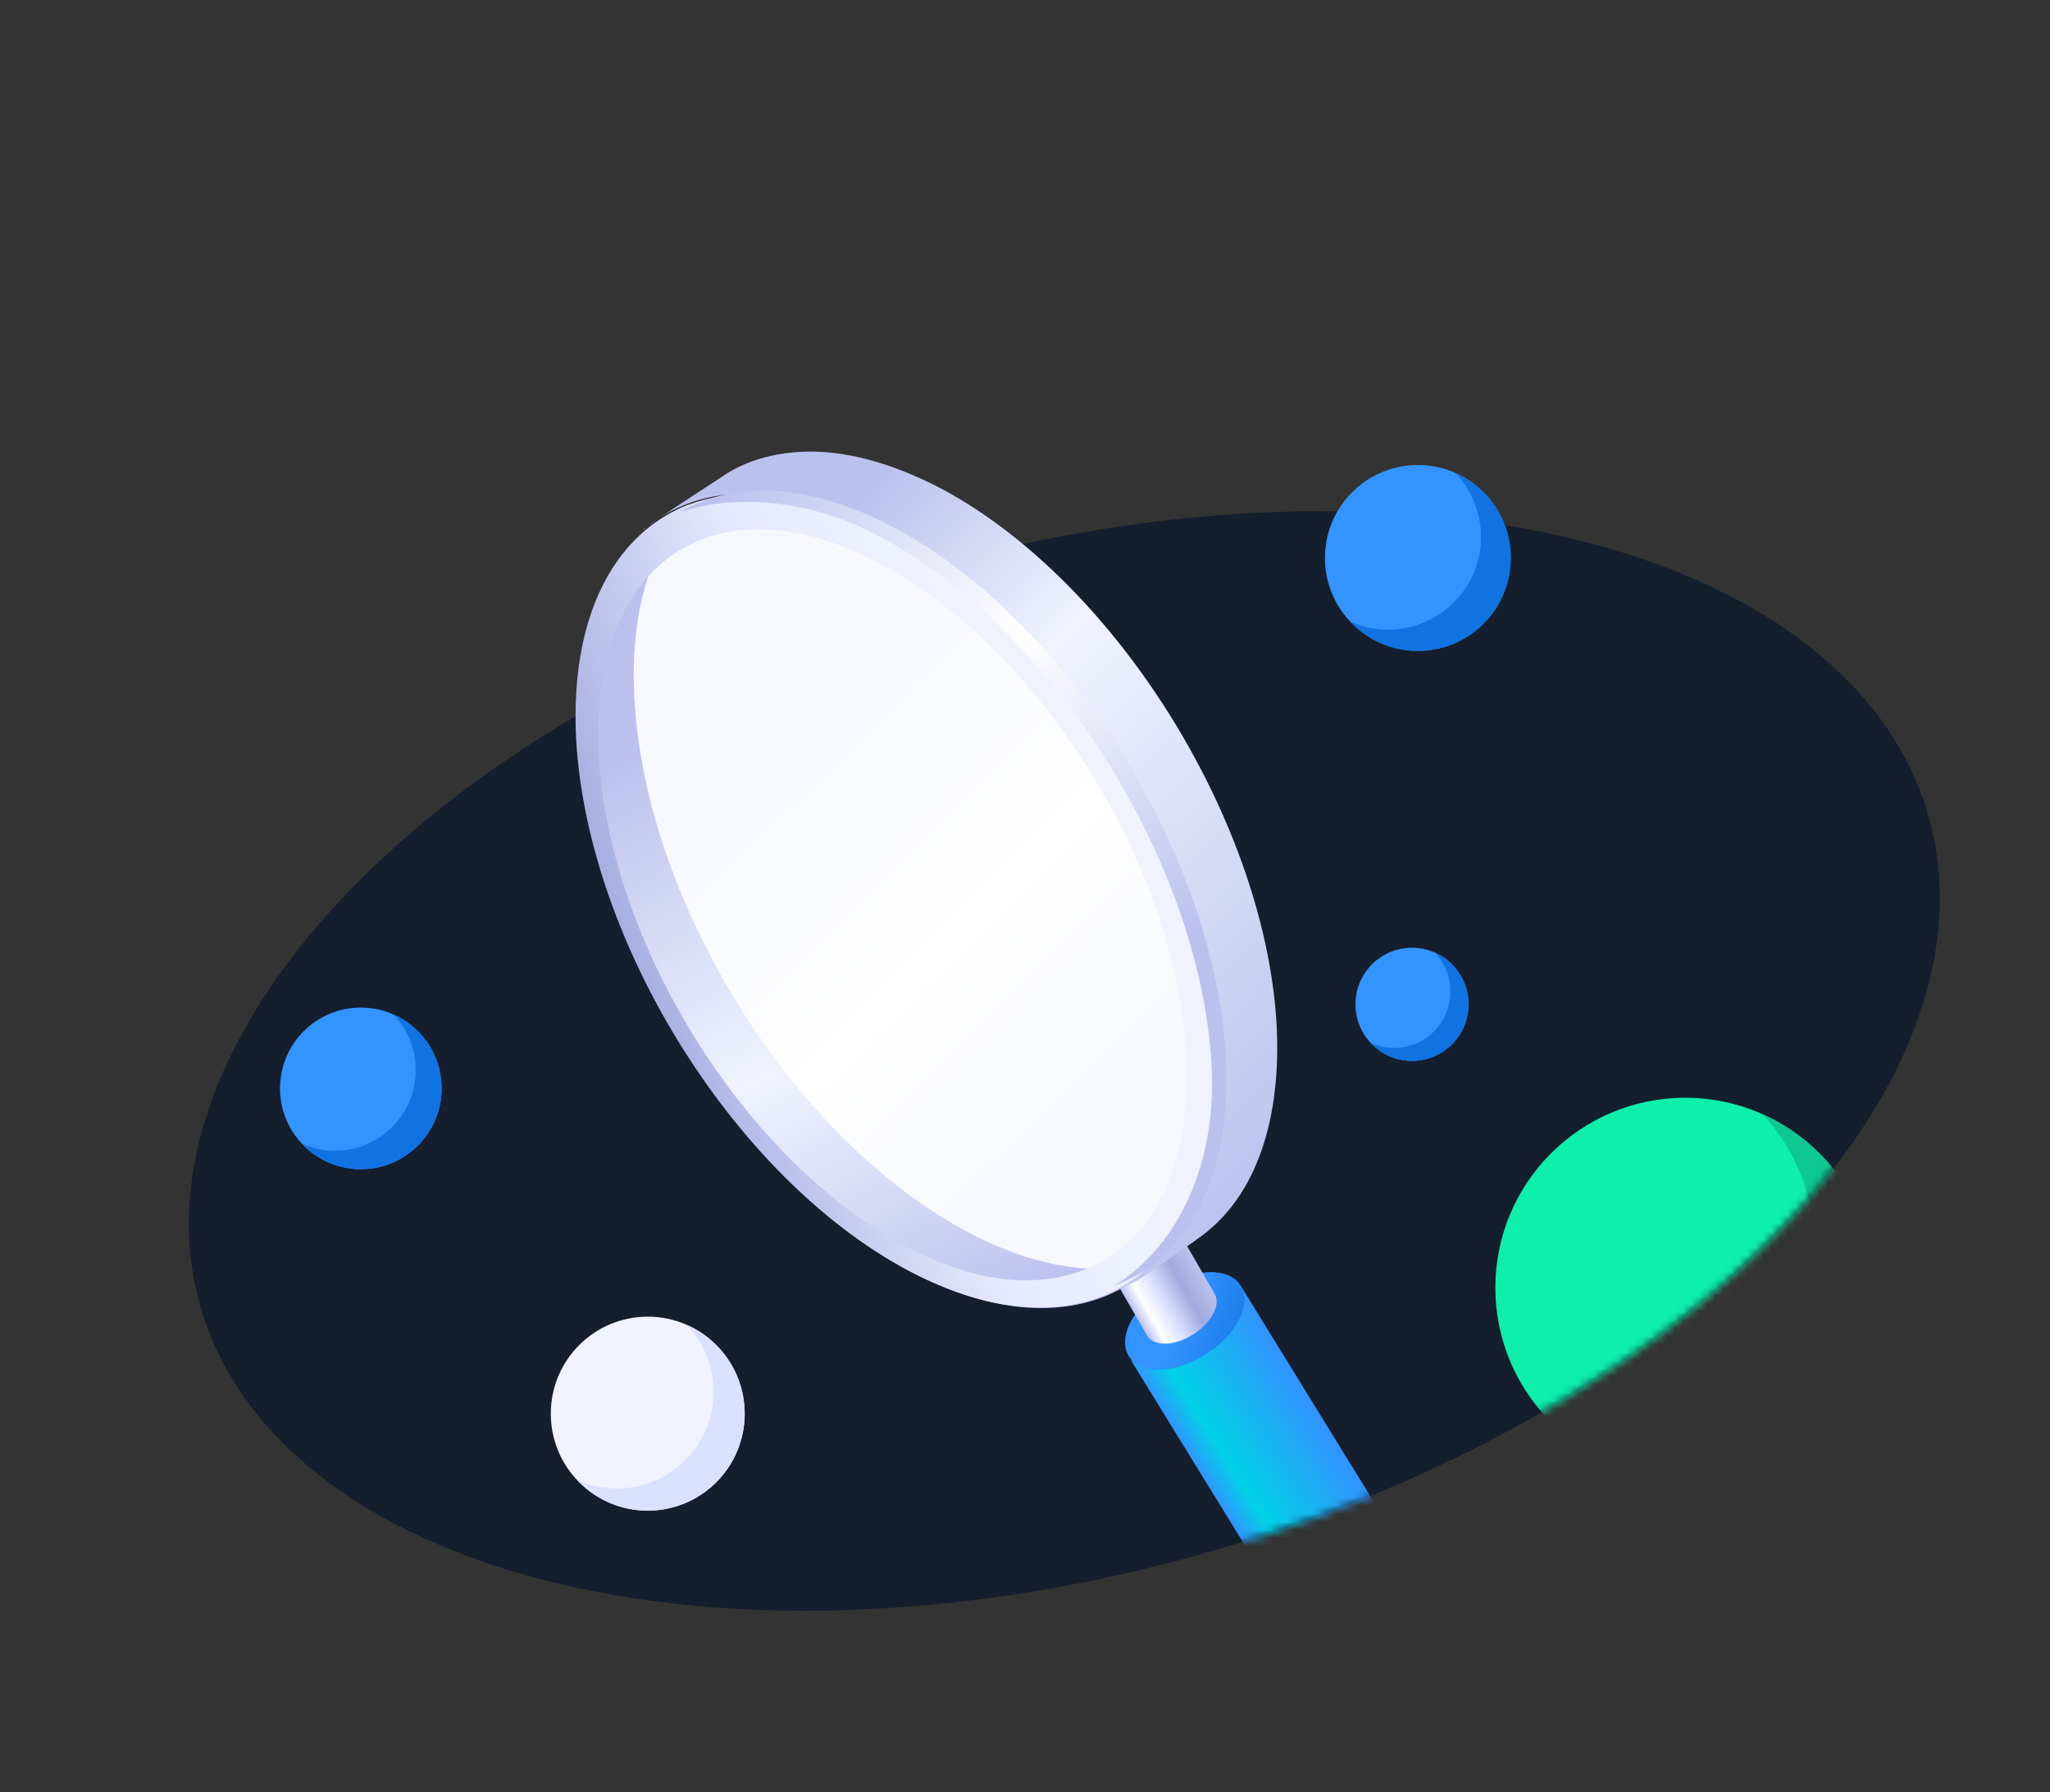
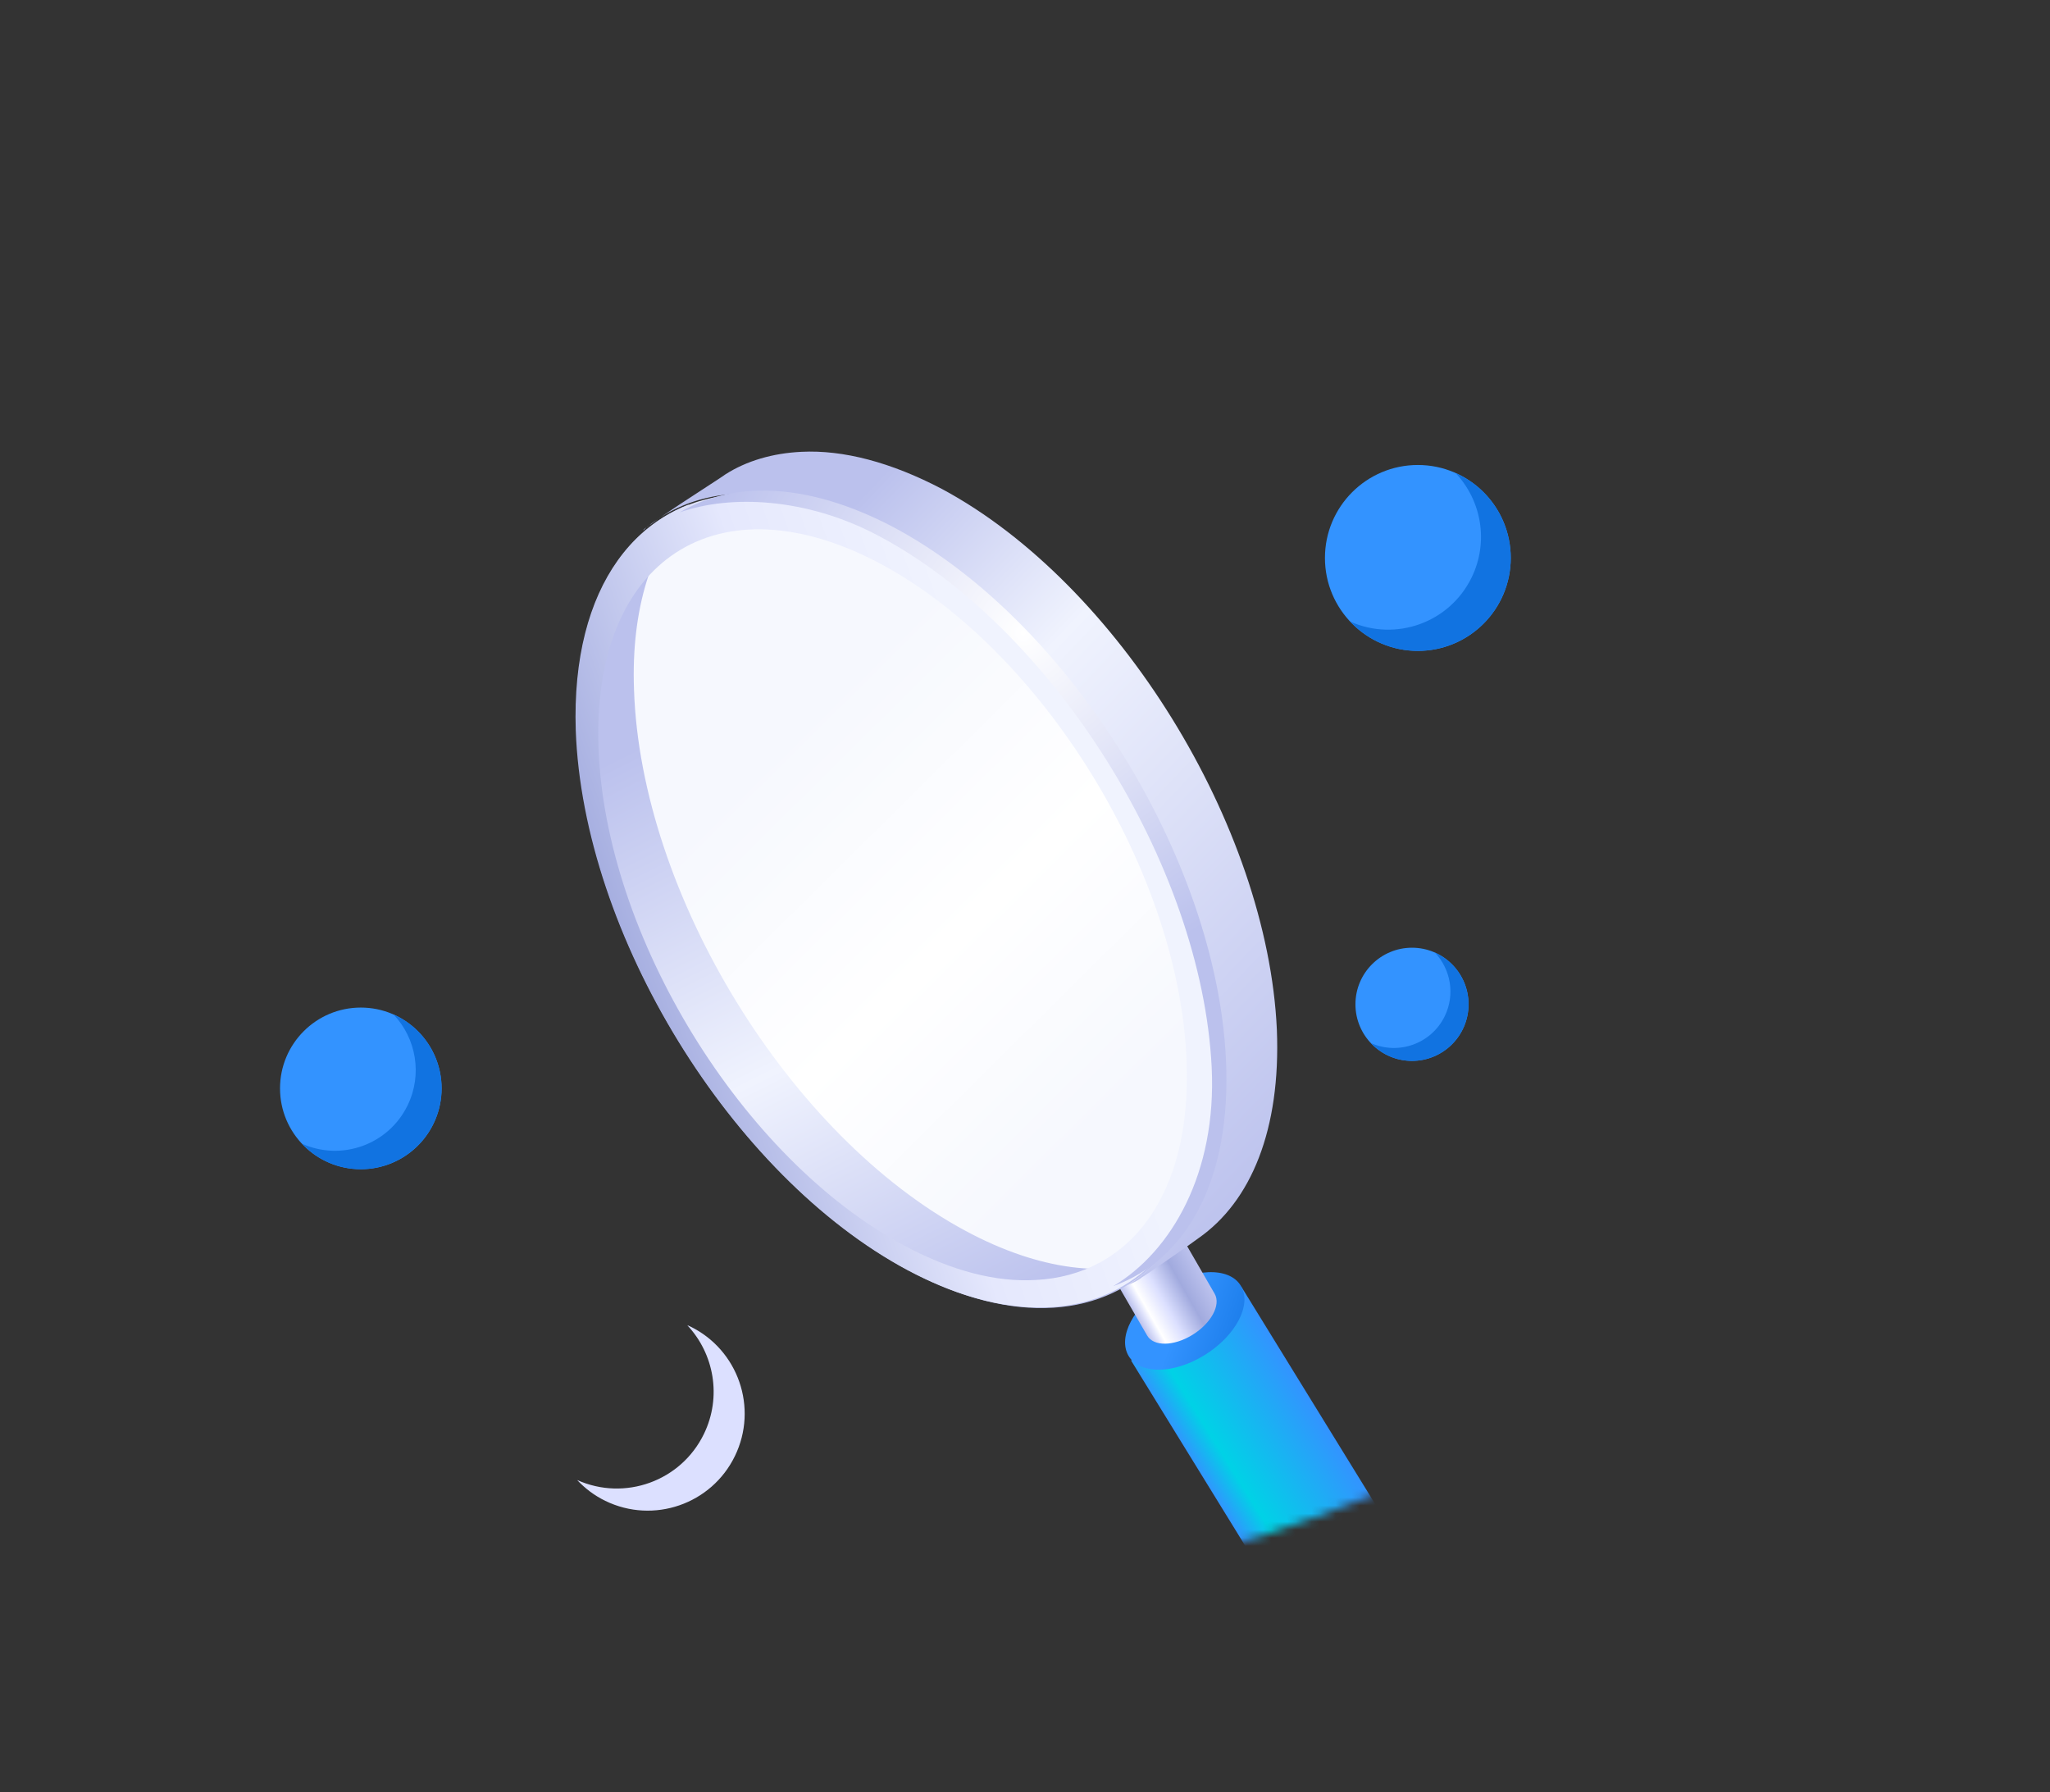
<svg xmlns="http://www.w3.org/2000/svg" width="254" height="222" viewBox="0 0 254 222" fill="none">
  <rect x="0" y="0" width="254" height="222" fill="#333333" stroke="none" />
-   <ellipse cx="63.429" cy="111.251" rx="63.429" ry="111.251" transform="matrix(0.232 0.973 -0.966 0.259 224.628 40.895)" fill="#141E2D" />
  <mask id="mask0_10043_31104" style="mask-type:alpha" maskUnits="userSpaceOnUse" x="23" y="23" width="218" height="177">
    <path d="M146.552 193.153C87.211 209.085 32.53 194.374 24.419 160.295C16.309 126.216 57.839 42.166 117.18 26.234C176.521 10.302 231.201 68.521 239.312 102.6C247.423 136.679 205.893 177.221 146.552 193.153Z" fill="#0DEF98" />
  </mask>
  <g mask="url(#mask0_10043_31104)">
    <path d="M153.826 159.434L175.243 194.206C177.623 198.071 176.49 203.242 172.712 205.757C168.934 208.273 163.942 207.179 161.562 203.315L140.144 168.543L153.826 159.434Z" fill="url(#paint0_linear_10043_31104)" />
    <path d="M144.31 159.414C140.463 161.81 138.458 165.631 139.831 167.966C141.207 170.29 145.43 170.25 149.277 167.854C153.119 165.469 155.128 161.637 153.763 159.317C153.038 158.084 151.532 157.526 149.702 157.604C148.048 157.675 146.142 158.282 144.31 159.414Z" fill="url(#paint1_linear_10043_31104)" />
    <path d="M136.676 156.027L142.108 165.404L142.128 165.438C142.916 166.824 145.425 166.794 147.738 165.37C150.059 163.942 151.293 161.668 150.504 160.282L150.485 160.248L145.06 150.866L136.676 156.027Z" fill="url(#paint2_linear_10043_31104)" />
    <path d="M75.345 90.072C76.368 113.988 93.948 142.374 114.462 153.463C135.078 164.553 150.912 154.094 149.889 130.178C148.866 106.261 131.336 77.929 110.772 66.787C104.728 63.591 99.155 62.224 94.213 62.423C82.37 62.986 74.618 73.164 75.345 90.072Z" fill="url(#paint3_linear_10043_31104)" />
    <path d="M71.433 90.397C72.268 115.714 90.647 145.628 112.508 157.347C125.624 164.379 136.998 163.237 143.764 155.811C137.237 158.365 128.87 157.431 119.675 152.504C97.814 140.784 79.392 110.777 78.557 85.459C78.177 75.332 80.802 67.534 85.376 62.474C76.459 65.987 70.919 75.816 71.433 90.397Z" fill="url(#paint4_linear_10043_31104)" />
    <path d="M89.851 58.784C89.703 58.939 84.828 62.04 81.873 64.055C88.596 59.791 98.078 60.058 108.841 65.787C130.519 77.553 149.161 107.507 150.23 132.839C150.803 145.697 146.767 154.879 139.675 159.223C140.193 158.989 140.858 158.756 141.522 158.214C141.744 158.136 148.317 153.563 148.465 153.409C155.038 148.837 158.703 139.887 158.207 127.568C157.065 102.313 138.496 72.281 116.745 60.593C110.361 57.232 104.429 55.718 99.32 55.971C95.765 56.14 92.51 57.078 89.851 58.784ZM80.47 65.063C80.765 64.753 81.283 64.52 81.873 64.055C81.357 64.443 80.913 64.753 80.47 65.063ZM79.732 65.682C79.954 65.45 80.175 65.218 80.47 65.063C80.027 65.373 79.658 65.605 79.732 65.682Z" fill="url(#paint5_linear_10043_31104)" />
    <path d="M71.337 90.48C72.246 115.749 90.637 145.684 112.428 157.34C134.269 168.977 151.192 157.956 150.333 132.667C149.443 107.45 131.052 77.515 109.261 65.859C102.836 62.454 96.92 60.972 91.678 61.233C79.056 61.874 70.756 72.623 71.337 90.48ZM112.043 154.308C91.958 143.582 74.952 115.94 74.161 92.627C73.302 69.282 88.973 59.099 109.126 69.857C129.23 80.635 146.218 108.226 147.027 131.59C147.641 148.08 139.964 157.999 128.292 158.567C123.458 158.846 117.986 157.487 112.043 154.308Z" fill="url(#paint6_linear_10043_31104)" />
    <path d="M110.475 65.188C100.055 59.771 90.879 59.51 84.222 63.471C90.511 61.248 99.901 61.667 108.671 66.283C130.32 77.626 148.9 107.165 150.13 132.22C150.773 145.304 145.142 155.035 137.924 159.331C147.09 156.033 152.628 146.092 151.895 131.17C150.662 106.073 132.126 76.574 110.475 65.188Z" fill="url(#paint7_radial_10043_31104)" />
-     <path d="M232.326 159.522C232.326 172.518 221.794 183.054 208.802 183.054C195.811 183.054 185.279 172.518 185.279 159.522C185.279 146.526 195.811 135.991 208.802 135.991C221.794 135.991 232.326 146.526 232.326 159.522Z" fill="#0DEFAB" />
-     <path d="M219.081 138.353C218.855 138.243 218.621 138.162 218.39 138.06C224.884 144.969 226.819 155.42 222.427 164.457C216.858 175.917 203.222 180.794 191.677 175.626C193.583 177.653 195.862 179.391 198.512 180.68C210.196 186.361 224.273 181.493 229.953 169.804C235.633 158.117 230.766 144.035 219.081 138.353Z" fill="#0EC891" />
  </g>
  <path d="M54.716 134.832C54.716 140.362 50.235 144.846 44.706 144.846C39.178 144.846 34.696 140.362 34.696 134.832C34.696 129.302 39.178 124.819 44.706 124.819C50.235 124.819 54.716 129.302 54.716 134.832Z" fill="#3393FF" />
  <path d="M49.08 125.824C48.984 125.777 48.884 125.743 48.786 125.699C51.55 128.64 52.373 133.087 50.504 136.932C48.134 141.809 42.331 143.884 37.419 141.685C38.23 142.548 39.2 143.287 40.327 143.836C45.299 146.253 51.289 144.182 53.706 139.208C56.123 134.234 54.052 128.242 49.08 125.824Z" fill="#1173E1" />
  <path d="M181.957 124.414C181.957 128.286 178.819 131.424 174.95 131.424C171.08 131.424 167.943 128.286 167.943 124.414C167.943 120.543 171.08 117.405 174.95 117.405C178.819 117.405 181.957 120.543 181.957 124.414Z" fill="#3393FF" />
  <path d="M178.011 118.109C177.944 118.077 177.874 118.053 177.805 118.022C179.74 120.08 180.316 123.193 179.008 125.885C177.349 129.298 173.287 130.751 169.848 129.212C170.416 129.816 171.095 130.333 171.884 130.717C175.364 132.41 179.557 130.96 181.249 127.478C182.941 123.996 181.492 119.802 178.011 118.109Z" fill="#1173E1" />
  <path d="M187.187 69.118C187.187 75.478 182.033 80.634 175.675 80.634C169.318 80.634 164.164 75.478 164.164 69.118C164.164 62.759 169.318 57.603 175.675 57.603C182.033 57.603 187.187 62.759 187.187 69.118Z" fill="#3393FF" />
  <path d="M180.705 58.76C180.594 58.705 180.48 58.666 180.367 58.616C183.545 61.997 184.491 67.112 182.342 71.533C179.617 77.141 172.944 79.528 167.294 76.999C168.227 77.991 169.342 78.841 170.639 79.472C176.357 82.252 183.246 79.87 186.025 74.15C188.805 68.431 186.423 61.54 180.705 58.76Z" fill="#1173E1" />
-   <path d="M92.269 175.127C92.269 181.763 86.891 187.143 80.258 187.143C73.624 187.143 68.246 181.763 68.246 175.127C68.246 168.49 73.624 163.111 80.258 163.111C86.891 163.111 92.269 168.49 92.269 175.127Z" fill="#F0F3FE" />
  <path d="M85.506 164.318C85.39 164.262 85.271 164.22 85.153 164.168C88.469 167.696 89.457 173.033 87.214 177.647C84.37 183.499 77.407 185.99 71.512 183.35C72.485 184.386 73.649 185.273 75.002 185.931C80.969 188.832 88.157 186.347 91.057 180.378C93.958 174.41 91.472 167.219 85.506 164.318Z" fill="#DCE0FF" />
  <defs>
    <linearGradient id="paint0_linear_10043_31104" x1="151.302" y1="187.016" x2="165.408" y2="178.192" gradientUnits="userSpaceOnUse">
      <stop stop-color="#3393FF" />
      <stop offset="0.23" stop-color="#00D2E6" />
      <stop offset="1" stop-color="#3393FF" />
    </linearGradient>
    <linearGradient id="paint1_linear_10043_31104" x1="146.01" y1="163.334" x2="156.984" y2="167.213" gradientUnits="userSpaceOnUse">
      <stop stop-color="#3393FF" />
      <stop offset="1" stop-color="#1173E1" />
    </linearGradient>
    <linearGradient id="paint2_linear_10043_31104" x1="140.119" y1="161.983" x2="148.605" y2="157.158" gradientUnits="userSpaceOnUse">
      <stop stop-color="#BBC1ED" />
      <stop offset="0.11" stop-color="#E5E8FD" />
      <stop offset="0.17" stop-color="white" />
      <stop offset="0.4" stop-color="#DCE0FF" />
      <stop offset="0.7" stop-color="#A1AADE" />
      <stop offset="1" stop-color="#BBC1ED" />
    </linearGradient>
    <linearGradient id="paint3_linear_10043_31104" x1="96.176" y1="92.188" x2="148.326" y2="144.867" gradientUnits="userSpaceOnUse">
      <stop stop-color="#F6F8FE" />
      <stop offset="0.44" stop-color="white" />
      <stop offset="0.83" stop-color="#F6F8FE" />
      <stop offset="1" stop-color="#F6F8FE" />
    </linearGradient>
    <linearGradient id="paint4_linear_10043_31104" x1="79.644" y1="69.038" x2="125.891" y2="161.927" gradientUnits="userSpaceOnUse">
      <stop stop-color="#BBC1ED" />
      <stop offset="0.2" stop-color="#BBC1ED" />
      <stop offset="0.62" stop-color="#F0F3FE" />
      <stop offset="1" stop-color="#BBC1ED" />
    </linearGradient>
    <linearGradient id="paint5_linear_10043_31104" x1="88.406" y1="66.796" x2="165.668" y2="140.474" gradientUnits="userSpaceOnUse">
      <stop stop-color="#BBC1ED" />
      <stop offset="0.09" stop-color="#BBC1ED" />
      <stop offset="0.37" stop-color="#F0F3FE" />
      <stop offset="1" stop-color="#BBC1ED" />
    </linearGradient>
    <linearGradient id="paint6_linear_10043_31104" x1="77.567" y1="124.467" x2="128.547" y2="106.431" gradientUnits="userSpaceOnUse">
      <stop stop-color="#A1AADE" />
      <stop offset="0.58" stop-color="#E5E8FD" />
      <stop offset="1" stop-color="#F0F3FE" />
    </linearGradient>
    <radialGradient id="paint7_radial_10043_31104" cx="0" cy="0" r="1" gradientUnits="userSpaceOnUse" gradientTransform="translate(126.809 78.418) rotate(-3.456) scale(41.228 42.805)">
      <stop stop-color="white" />
      <stop offset="1" stop-color="#BBC1ED" />
    </radialGradient>
  </defs>
</svg>